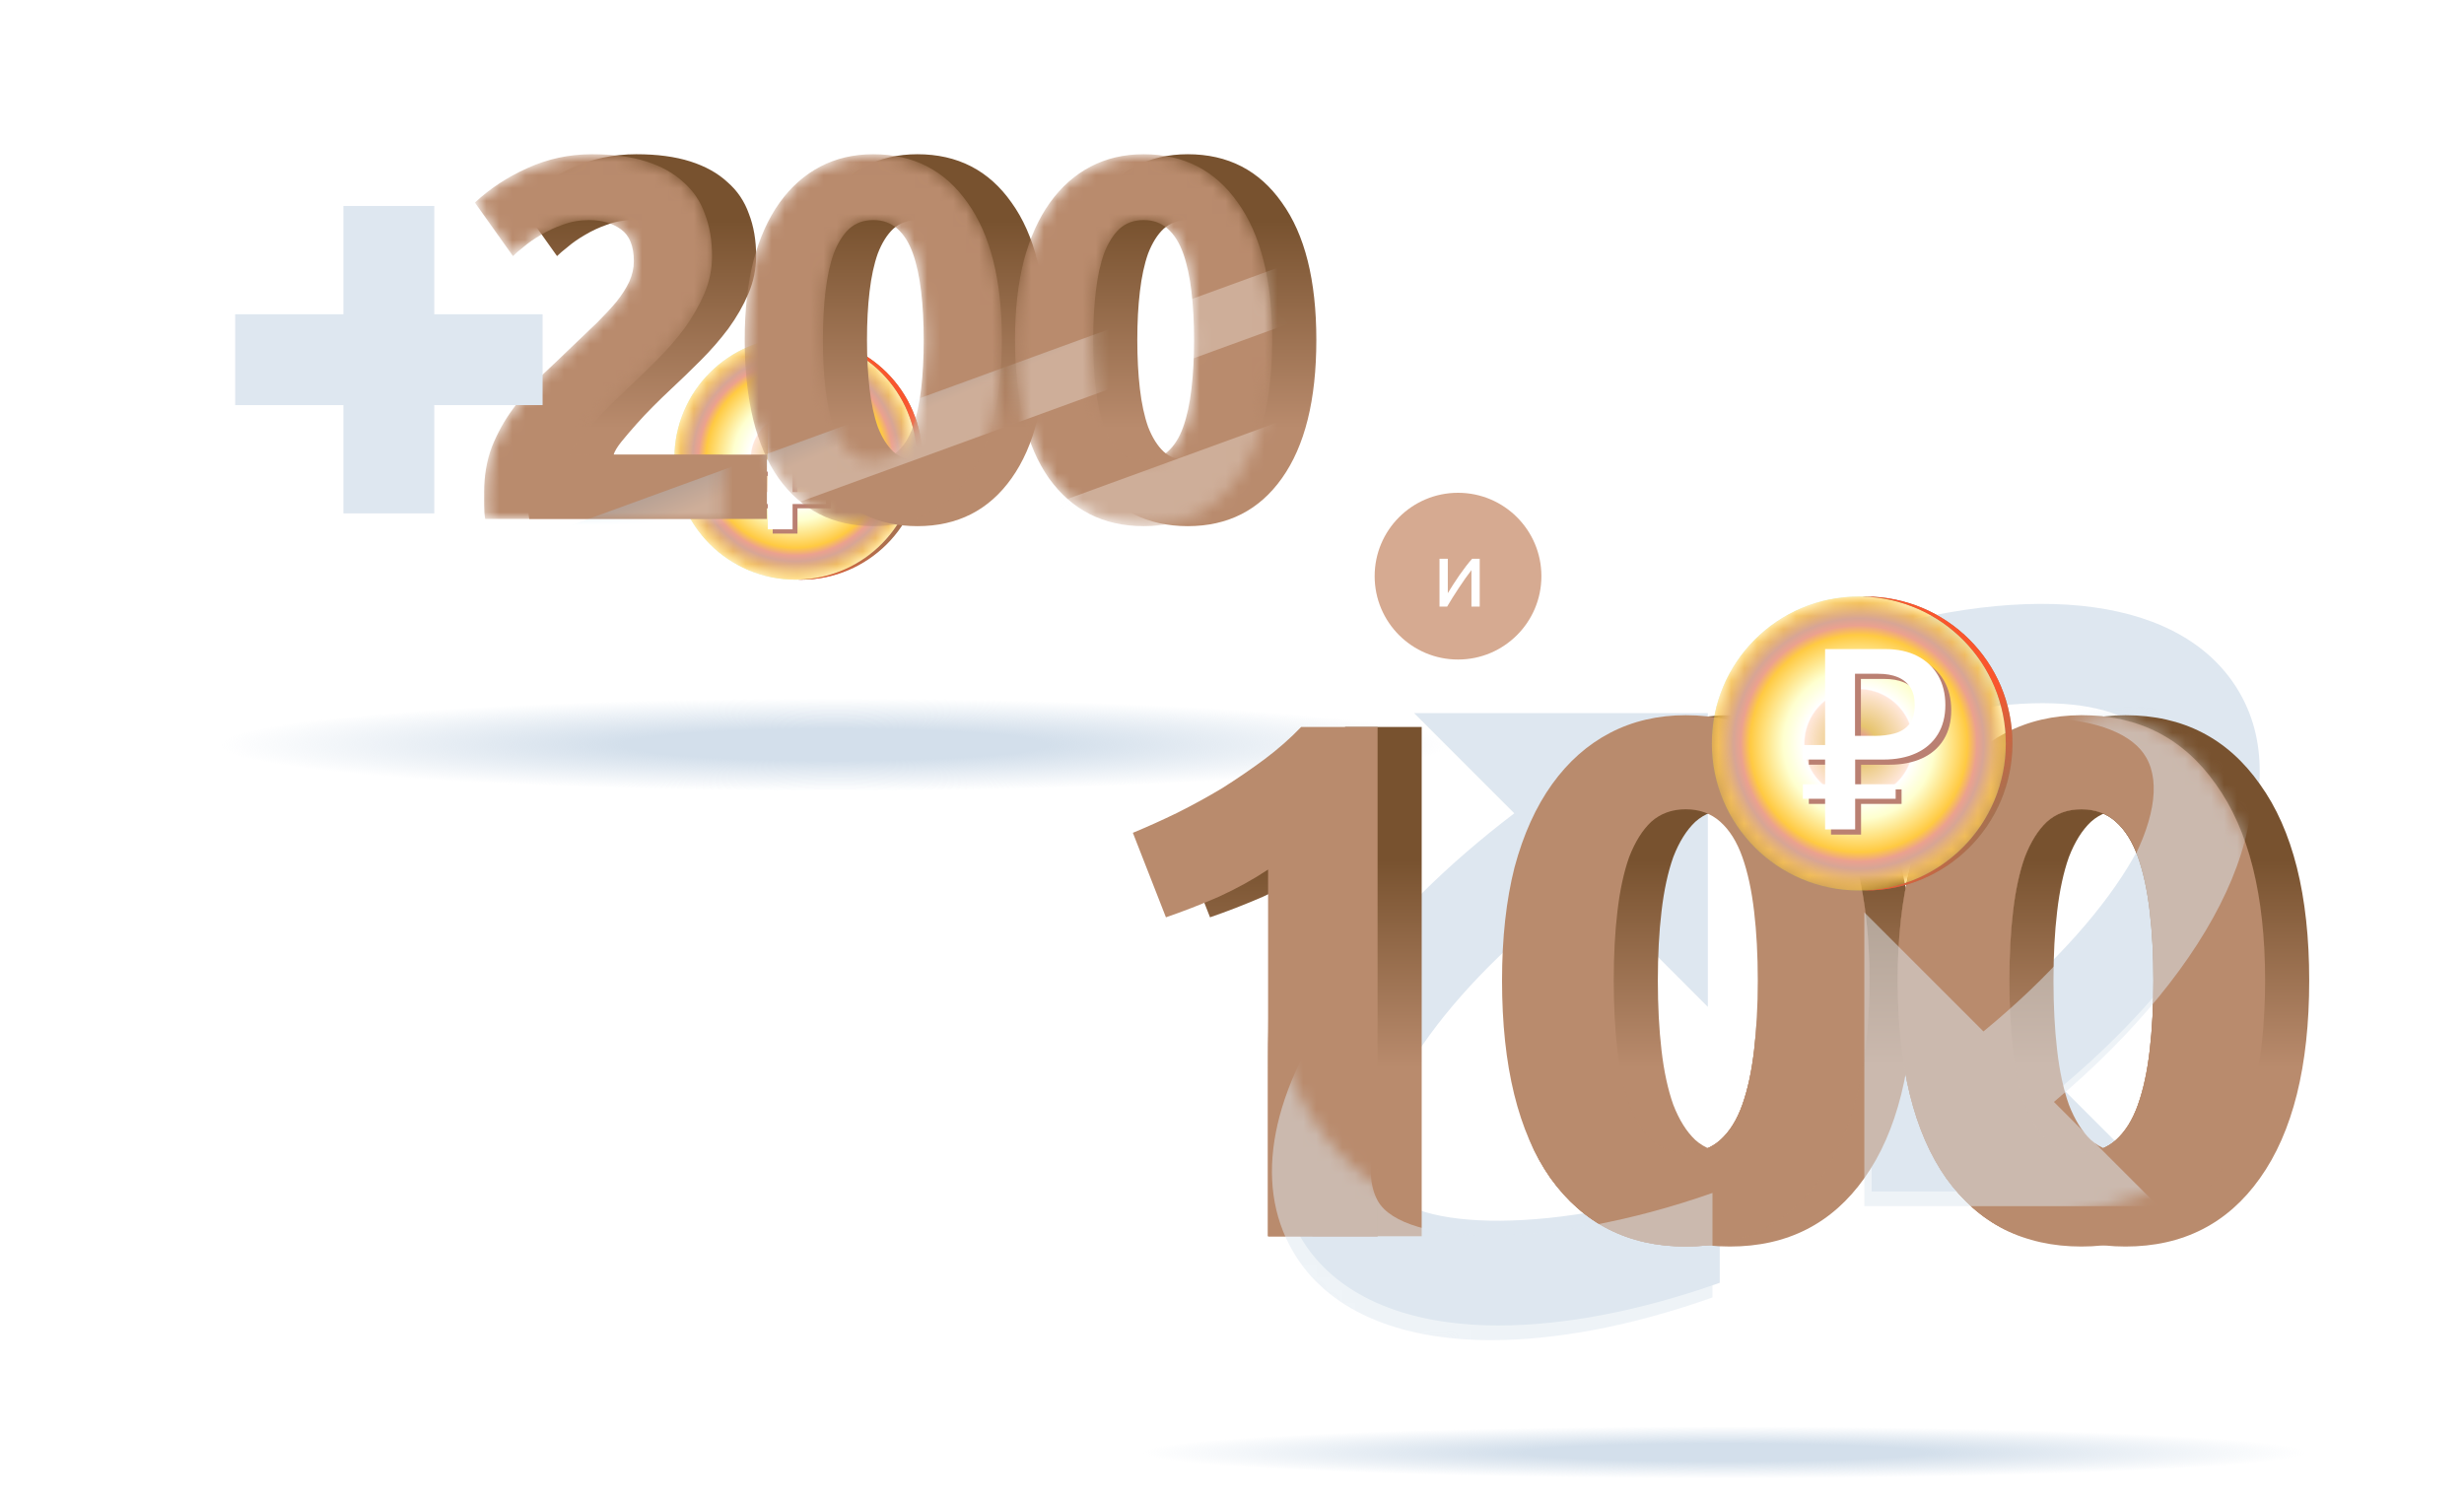
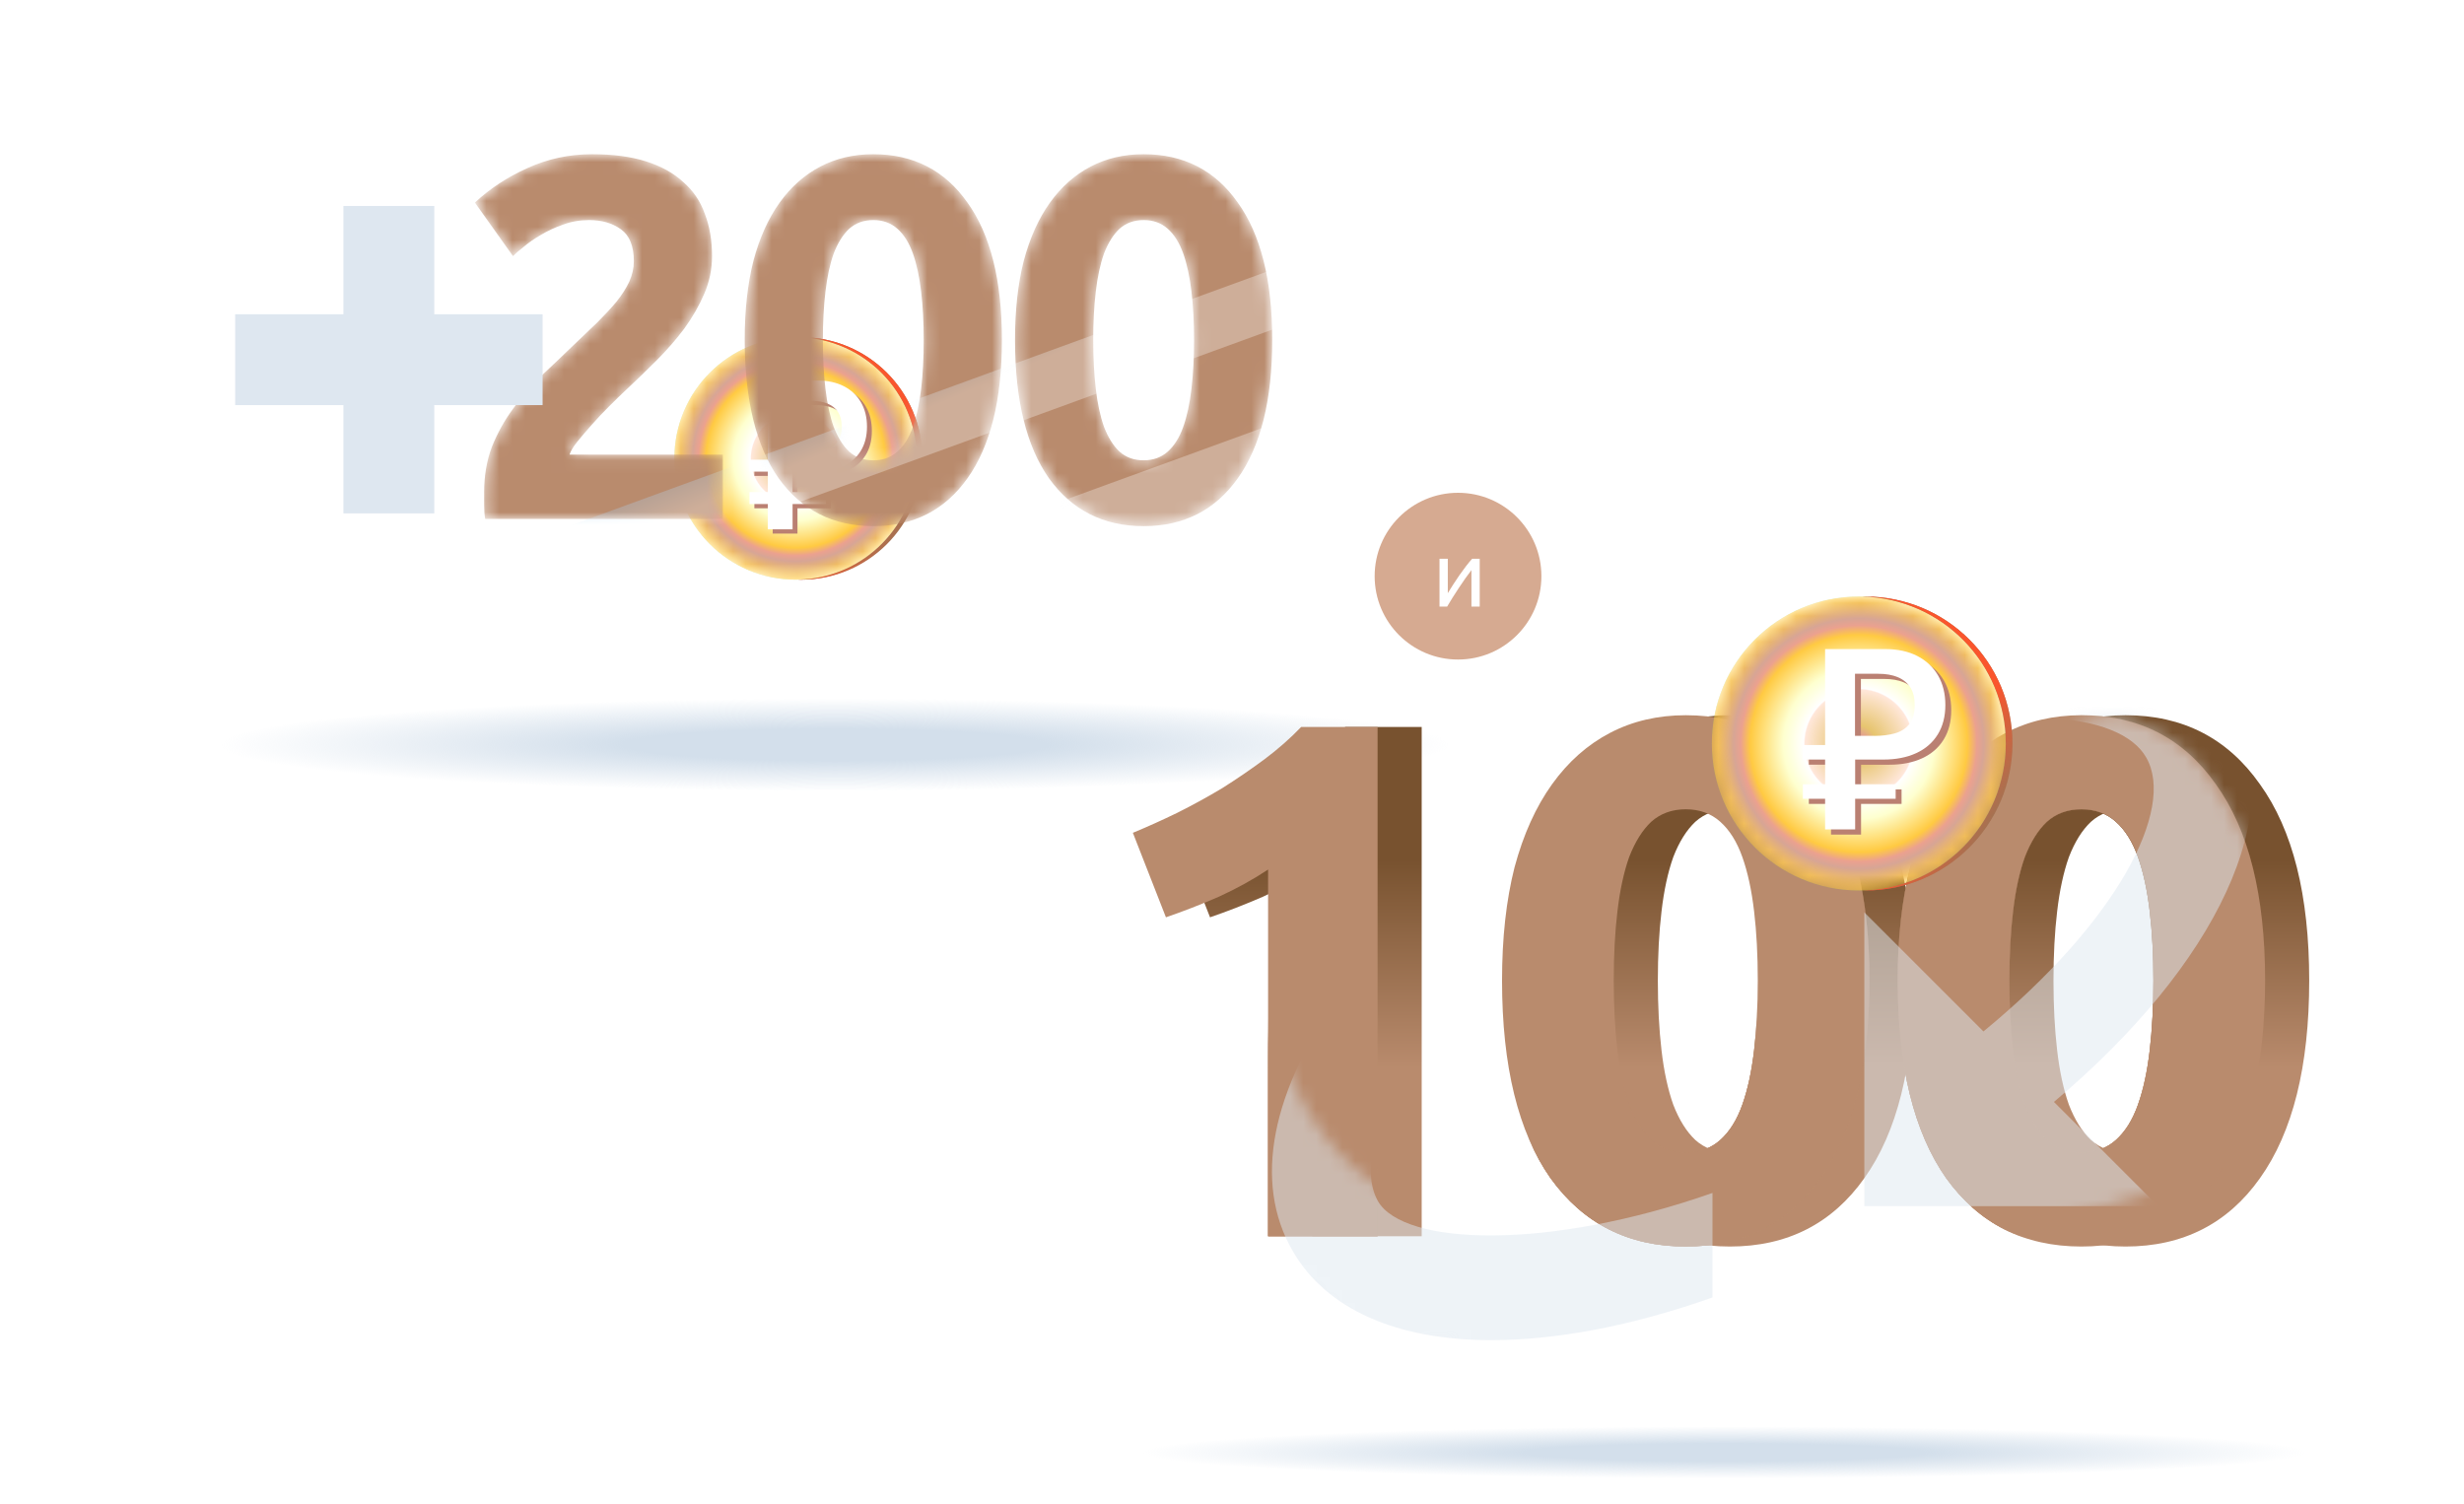
<svg xmlns="http://www.w3.org/2000/svg" width="190" height="116" viewBox="0 0 190 116" fill="none">
  <path d="M61.56 44.696C66.627 44.585 70.699 40.443 70.699 35.35C70.699 30.257 66.627 26.114 61.56 26.003C61.631 26.003 61.702 26 61.773 26C66.937 26 71.123 30.185 71.123 35.35C71.123 40.515 66.937 44.699 61.773 44.699C61.702 44.699 61.631 44.696 61.56 44.696Z" fill="#9F7454" />
  <path d="M61.56 44.696C66.627 44.585 70.699 40.443 70.699 35.35C70.699 30.257 66.627 26.114 61.56 26.003C61.631 26.003 61.702 26 61.773 26C66.937 26 71.123 30.185 71.123 35.35C71.123 40.515 66.937 44.699 61.773 44.699C61.702 44.699 61.631 44.696 61.56 44.696Z" fill="url(#paint0_linear_27407_16849)" />
  <mask id="mask0_27407_16849" style="mask-type:alpha" maskUnits="userSpaceOnUse" x="52" y="26" width="19" height="19">
    <circle cx="61.35" cy="35.35" r="9.35" fill="white" />
  </mask>
  <g mask="url(#mask0_27407_16849)">
    <g filter="url(#filter0_bii_27407_16849)">
      <circle cx="61.35" cy="35.35" r="9.35" fill="#5CDB5F" fill-opacity="0.5" />
      <circle cx="61.35" cy="35.35" r="9.35" fill="url(#paint1_angular_27407_16849)" />
    </g>
    <path d="M61.49 41.144L59.582 41.144L59.582 36.698L58.17 36.698L58.17 35.774L59.582 35.774L59.582 29.672L63.406 29.672C64.197 29.672 64.877 29.819 65.448 30.113C66.02 30.407 66.459 30.82 66.768 31.352C67.076 31.886 67.231 32.509 67.231 33.227C67.231 33.956 67.071 34.581 66.748 35.102C66.426 35.623 65.968 36.019 65.375 36.292C64.782 36.564 64.087 36.699 63.291 36.699L61.493 36.699L61.493 41.144L61.49 41.144ZM64.07 38.27L64.07 39.194L58.17 39.194L58.17 38.27L64.07 38.27ZM62.718 35.194C63.194 35.194 63.625 35.14 64.013 35.033C64.399 34.926 64.708 34.733 64.937 34.449C65.166 34.166 65.281 33.759 65.281 33.226C65.281 32.771 65.188 32.398 65 32.108C64.813 31.817 64.546 31.6 64.202 31.456C63.858 31.312 63.443 31.242 62.962 31.242L61.483 31.242L61.483 35.192L62.718 35.192L62.718 35.194Z" fill="#BA8072" />
    <path d="M61.113 40.816L59.205 40.816L59.205 36.37L57.793 36.37L57.793 35.446L59.205 35.446L59.205 29.344L63.029 29.344C63.82 29.344 64.5 29.491 65.071 29.785C65.643 30.079 66.082 30.492 66.391 31.025C66.699 31.558 66.854 32.181 66.854 32.899C66.854 33.628 66.694 34.253 66.371 34.774C66.049 35.295 65.591 35.691 64.998 35.964C64.405 36.236 63.709 36.371 62.914 36.371L61.116 36.371L61.116 40.816L61.113 40.816ZM63.693 37.942L63.693 38.866L57.793 38.866L57.793 37.942L63.693 37.942ZM62.341 34.866C62.817 34.866 63.248 34.812 63.636 34.706C64.022 34.599 64.331 34.405 64.56 34.121C64.789 33.838 64.904 33.431 64.904 32.898C64.904 32.443 64.811 32.071 64.624 31.78C64.436 31.489 64.169 31.272 63.825 31.128C63.481 30.985 63.066 30.914 62.585 30.914L61.106 30.914L61.106 34.864L62.341 34.864L62.341 34.866Z" fill="white" />
  </g>
  <g filter="url(#filter1_f_27407_16849)">
    <path d="M178 111.912C178 111.773 177.693 111.634 177.097 111.502C171.604 110.63 154.146 110 133.461 110C108.359 110 88 110.938 88 112.088C88 112.227 88.307 112.366 88.903 112.498C94.415 113.37 111.854 114 132.539 114C157.641 114 178 113.062 178 111.912Z" fill="url(#paint2_radial_27407_16849)" />
  </g>
  <g filter="url(#filter2_bii_27407_16849)">
-     <path d="M58.305 19.747C58.305 20.752 58.107 21.717 57.71 22.643C57.314 23.568 56.798 24.467 56.163 25.34C55.529 26.186 54.815 27.006 54.021 27.799C53.228 28.593 52.448 29.346 51.681 30.06C51.284 30.43 50.848 30.854 50.372 31.33C49.922 31.779 49.486 32.242 49.063 32.718C48.64 33.194 48.256 33.644 47.913 34.067C47.595 34.463 47.397 34.794 47.318 35.058H59.138V40.017H40.812C40.759 39.726 40.733 39.355 40.733 38.906C40.733 38.456 40.733 38.139 40.733 37.954C40.733 36.685 40.931 35.521 41.328 34.463C41.751 33.406 42.293 32.427 42.954 31.528C43.615 30.602 44.356 29.743 45.176 28.95C46.022 28.156 46.855 27.363 47.675 26.57C48.309 25.961 48.904 25.393 49.46 24.864C50.015 24.309 50.504 23.78 50.927 23.277C51.35 22.748 51.681 22.233 51.919 21.73C52.157 21.201 52.276 20.672 52.276 20.144C52.276 18.98 51.945 18.16 51.284 17.684C50.623 17.208 49.803 16.97 48.825 16.97C48.111 16.97 47.437 17.089 46.802 17.327C46.194 17.539 45.625 17.803 45.096 18.121C44.594 18.412 44.158 18.716 43.787 19.033C43.417 19.324 43.139 19.562 42.954 19.747L40.019 15.622C41.183 14.537 42.531 13.652 44.065 12.964C45.625 12.25 47.291 11.893 49.063 11.893C50.676 11.893 52.064 12.078 53.228 12.448C54.392 12.819 55.344 13.347 56.084 14.035C56.851 14.696 57.406 15.516 57.75 16.494C58.12 17.446 58.305 18.53 58.305 19.747ZM80.658 26.213C80.658 30.84 79.772 34.397 78 36.883C76.255 39.342 73.835 40.572 70.741 40.572C67.647 40.572 65.214 39.342 63.442 36.883C61.697 34.397 60.824 30.84 60.824 26.213C60.824 23.912 61.049 21.876 61.499 20.104C61.975 18.332 62.649 16.838 63.522 15.622C64.394 14.405 65.439 13.48 66.655 12.845C67.872 12.21 69.234 11.893 70.741 11.893C73.835 11.893 76.255 13.136 78 15.622C79.772 18.081 80.658 21.611 80.658 26.213ZM74.628 26.213C74.628 24.837 74.562 23.595 74.43 22.484C74.298 21.347 74.086 20.368 73.795 19.549C73.504 18.729 73.108 18.094 72.605 17.645C72.103 17.195 71.481 16.97 70.741 16.97C70.001 16.97 69.379 17.195 68.877 17.645C68.401 18.094 68.004 18.729 67.687 19.549C67.396 20.368 67.184 21.347 67.052 22.484C66.92 23.595 66.854 24.837 66.854 26.213C66.854 27.588 66.92 28.844 67.052 29.981C67.184 31.118 67.396 32.096 67.687 32.916C68.004 33.736 68.401 34.371 68.877 34.82C69.379 35.27 70.001 35.495 70.741 35.495C71.481 35.495 72.103 35.27 72.605 34.82C73.108 34.371 73.504 33.736 73.795 32.916C74.086 32.096 74.298 31.118 74.43 29.981C74.562 28.844 74.628 27.588 74.628 26.213ZM101.503 26.213C101.503 30.84 100.617 34.397 98.845 36.883C97.1 39.342 94.68 40.572 91.586 40.572C88.492 40.572 86.059 39.342 84.287 36.883C82.542 34.397 81.669 30.84 81.669 26.213C81.669 23.912 81.894 21.876 82.344 20.104C82.82 18.332 83.494 16.838 84.367 15.622C85.239 14.405 86.284 13.48 87.5 12.845C88.717 12.21 90.079 11.893 91.586 11.893C94.68 11.893 97.1 13.136 98.845 15.622C100.617 18.081 101.503 21.611 101.503 26.213ZM95.473 26.213C95.473 24.837 95.407 23.595 95.275 22.484C95.143 21.347 94.931 20.368 94.64 19.549C94.349 18.729 93.953 18.094 93.45 17.645C92.948 17.195 92.326 16.97 91.586 16.97C90.845 16.97 90.224 17.195 89.722 17.645C89.246 18.094 88.849 18.729 88.531 19.549C88.241 20.368 88.029 21.347 87.897 22.484C87.765 23.595 87.698 24.837 87.698 26.213C87.698 27.588 87.765 28.844 87.897 29.981C88.029 31.118 88.241 32.096 88.531 32.916C88.849 33.736 89.246 34.371 89.722 34.82C90.224 35.27 90.845 35.495 91.586 35.495C92.326 35.495 92.948 35.27 93.45 34.82C93.953 34.371 94.349 33.736 94.64 32.916C94.931 32.096 95.143 31.118 95.275 29.981C95.407 28.844 95.473 27.588 95.473 26.213Z" fill="url(#paint3_linear_27407_16849)" />
-   </g>
+     </g>
  <mask id="mask1_27407_16849" style="mask-type:alpha" maskUnits="userSpaceOnUse" x="36" y="11" width="63" height="30">
    <path d="M54.905 19.747C54.905 20.752 54.707 21.717 54.31 22.643C53.913 23.568 53.398 24.467 52.763 25.34C52.128 26.186 51.414 27.006 50.621 27.799C49.828 28.593 49.047 29.346 48.281 30.06C47.884 30.43 47.448 30.854 46.972 31.33C46.522 31.779 46.086 32.242 45.663 32.718C45.239 33.194 44.856 33.644 44.512 34.067C44.195 34.463 43.997 34.794 43.917 35.058H55.738V40.017H37.412C37.359 39.726 37.333 39.355 37.333 38.906C37.333 38.456 37.333 38.139 37.333 37.954C37.333 36.685 37.531 35.521 37.928 34.463C38.351 33.406 38.893 32.427 39.554 31.528C40.215 30.602 40.956 29.743 41.775 28.95C42.621 28.156 43.455 27.363 44.274 26.57C44.909 25.961 45.504 25.393 46.059 24.864C46.615 24.309 47.104 23.78 47.527 23.277C47.95 22.748 48.281 22.233 48.519 21.73C48.757 21.201 48.876 20.672 48.876 20.144C48.876 18.98 48.545 18.16 47.884 17.684C47.223 17.208 46.403 16.97 45.425 16.97C44.711 16.97 44.036 17.089 43.402 17.327C42.793 17.539 42.225 17.803 41.696 18.121C41.194 18.412 40.757 18.716 40.387 19.033C40.017 19.324 39.739 19.562 39.554 19.747L36.619 15.622C37.782 14.537 39.131 13.652 40.665 12.964C42.225 12.25 43.891 11.893 45.663 11.893C47.276 11.893 48.664 12.078 49.828 12.448C50.991 12.819 51.943 13.347 52.684 14.035C53.45 14.696 54.006 15.516 54.35 16.494C54.72 17.446 54.905 18.53 54.905 19.747ZM77.257 26.213C77.257 30.84 76.371 34.397 74.6 36.883C72.854 39.342 70.434 40.572 67.341 40.572C64.246 40.572 61.814 39.342 60.042 36.883C58.297 34.397 57.424 30.84 57.424 26.213C57.424 23.912 57.649 21.876 58.098 20.104C58.574 18.332 59.248 16.838 60.121 15.622C60.994 14.405 62.038 13.48 63.255 12.845C64.471 12.21 65.833 11.893 67.341 11.893C70.434 11.893 72.854 13.136 74.6 15.622C76.371 18.081 77.257 21.611 77.257 26.213ZM71.228 26.213C71.228 24.837 71.162 23.595 71.029 22.484C70.897 21.347 70.686 20.368 70.395 19.549C70.104 18.729 69.707 18.094 69.205 17.645C68.702 17.195 68.081 16.97 67.341 16.97C66.6 16.97 65.979 17.195 65.476 17.645C65 18.094 64.603 18.729 64.286 19.549C63.995 20.368 63.784 21.347 63.651 22.484C63.519 23.595 63.453 24.837 63.453 26.213C63.453 27.588 63.519 28.844 63.651 29.981C63.784 31.118 63.995 32.096 64.286 32.916C64.603 33.736 65 34.371 65.476 34.82C65.979 35.27 66.6 35.495 67.341 35.495C68.081 35.495 68.702 35.27 69.205 34.82C69.707 34.371 70.104 33.736 70.395 32.916C70.686 32.096 70.897 31.118 71.029 29.981C71.162 28.844 71.228 27.588 71.228 26.213ZM98.102 26.213C98.102 30.84 97.216 34.397 95.445 36.883C93.699 39.342 91.279 40.572 88.186 40.572C85.091 40.572 82.659 39.342 80.887 36.883C79.141 34.397 78.269 30.84 78.269 26.213C78.269 23.912 78.494 21.876 78.943 20.104C79.419 18.332 80.094 16.838 80.966 15.622C81.839 14.405 82.883 13.48 84.1 12.845C85.316 12.21 86.678 11.893 88.186 11.893C91.279 11.893 93.699 13.136 95.445 15.622C97.216 18.081 98.102 21.611 98.102 26.213ZM92.073 26.213C92.073 24.837 92.007 23.595 91.874 22.484C91.742 21.347 91.531 20.368 91.24 19.549C90.949 18.729 90.552 18.094 90.05 17.645C89.547 17.195 88.926 16.97 88.186 16.97C87.445 16.97 86.824 17.195 86.321 17.645C85.845 18.094 85.448 18.729 85.131 19.549C84.84 20.368 84.629 21.347 84.496 22.484C84.364 23.595 84.298 24.837 84.298 26.213C84.298 27.588 84.364 28.844 84.496 29.981C84.629 31.118 84.84 32.096 85.131 32.916C85.448 33.736 85.845 34.371 86.321 34.82C86.824 35.27 87.445 35.495 88.186 35.495C88.926 35.495 89.547 35.27 90.05 34.82C90.552 34.371 90.949 33.736 91.24 32.916C91.531 32.096 91.742 31.118 91.874 29.981C92.007 28.844 92.073 27.588 92.073 26.213Z" fill="#B98B6D" />
  </mask>
  <g mask="url(#mask1_27407_16849)">
    <g filter="url(#filter3_bii_27407_16849)">
      <path d="M54.905 19.747C54.905 20.752 54.707 21.717 54.31 22.643C53.913 23.568 53.398 24.467 52.763 25.34C52.128 26.186 51.414 27.006 50.621 27.799C49.828 28.593 49.047 29.346 48.281 30.06C47.884 30.43 47.448 30.854 46.972 31.33C46.522 31.779 46.086 32.242 45.663 32.718C45.239 33.194 44.856 33.644 44.512 34.067C44.195 34.463 43.997 34.794 43.917 35.058H55.738V40.017H37.412C37.359 39.726 37.333 39.355 37.333 38.906C37.333 38.456 37.333 38.139 37.333 37.954C37.333 36.685 37.531 35.521 37.928 34.463C38.351 33.406 38.893 32.427 39.554 31.528C40.215 30.602 40.956 29.743 41.775 28.95C42.621 28.156 43.455 27.363 44.274 26.57C44.909 25.961 45.504 25.393 46.059 24.864C46.615 24.309 47.104 23.78 47.527 23.277C47.95 22.748 48.281 22.233 48.519 21.73C48.757 21.201 48.876 20.672 48.876 20.144C48.876 18.98 48.545 18.16 47.884 17.684C47.223 17.208 46.403 16.97 45.425 16.97C44.711 16.97 44.036 17.089 43.402 17.327C42.793 17.539 42.225 17.803 41.696 18.121C41.194 18.412 40.757 18.716 40.387 19.033C40.017 19.324 39.739 19.562 39.554 19.747L36.619 15.622C37.782 14.537 39.131 13.652 40.665 12.964C42.225 12.25 43.891 11.893 45.663 11.893C47.276 11.893 48.664 12.078 49.828 12.448C50.991 12.819 51.943 13.347 52.684 14.035C53.45 14.696 54.006 15.516 54.35 16.494C54.72 17.446 54.905 18.53 54.905 19.747ZM77.257 26.213C77.257 30.84 76.371 34.397 74.6 36.883C72.854 39.342 70.434 40.572 67.341 40.572C64.246 40.572 61.814 39.342 60.042 36.883C58.297 34.397 57.424 30.84 57.424 26.213C57.424 23.912 57.649 21.876 58.098 20.104C58.574 18.332 59.248 16.838 60.121 15.622C60.994 14.405 62.038 13.48 63.255 12.845C64.471 12.21 65.833 11.893 67.341 11.893C70.434 11.893 72.854 13.136 74.6 15.622C76.371 18.081 77.257 21.611 77.257 26.213ZM71.228 26.213C71.228 24.837 71.162 23.595 71.029 22.484C70.897 21.347 70.686 20.368 70.395 19.549C70.104 18.729 69.707 18.094 69.205 17.645C68.702 17.195 68.081 16.97 67.341 16.97C66.6 16.97 65.979 17.195 65.476 17.645C65 18.094 64.603 18.729 64.286 19.549C63.995 20.368 63.784 21.347 63.651 22.484C63.519 23.595 63.453 24.837 63.453 26.213C63.453 27.588 63.519 28.844 63.651 29.981C63.784 31.118 63.995 32.096 64.286 32.916C64.603 33.736 65 34.371 65.476 34.82C65.979 35.27 66.6 35.495 67.341 35.495C68.081 35.495 68.702 35.27 69.205 34.82C69.707 34.371 70.104 33.736 70.395 32.916C70.686 32.096 70.897 31.118 71.029 29.981C71.162 28.844 71.228 27.588 71.228 26.213ZM98.102 26.213C98.102 30.84 97.216 34.397 95.445 36.883C93.699 39.342 91.279 40.572 88.186 40.572C85.091 40.572 82.659 39.342 80.887 36.883C79.141 34.397 78.269 30.84 78.269 26.213C78.269 23.912 78.494 21.876 78.943 20.104C79.419 18.332 80.094 16.838 80.966 15.622C81.839 14.405 82.883 13.48 84.1 12.845C85.316 12.21 86.678 11.893 88.186 11.893C91.279 11.893 93.699 13.136 95.445 15.622C97.216 18.081 98.102 21.611 98.102 26.213ZM92.073 26.213C92.073 24.837 92.007 23.595 91.874 22.484C91.742 21.347 91.531 20.368 91.24 19.549C90.949 18.729 90.552 18.094 90.05 17.645C89.547 17.195 88.926 16.97 88.186 16.97C87.445 16.97 86.824 17.195 86.321 17.645C85.845 18.094 85.448 18.729 85.131 19.549C84.84 20.368 84.629 21.347 84.496 22.484C84.364 23.595 84.298 24.837 84.298 26.213C84.298 27.588 84.364 28.844 84.496 29.981C84.629 31.118 84.84 32.096 85.131 32.916C85.448 33.736 85.845 34.371 86.321 34.82C86.824 35.27 87.445 35.495 88.186 35.495C88.926 35.495 89.547 35.27 90.05 34.82C90.552 34.371 90.949 33.736 91.24 32.916C91.531 32.096 91.742 31.118 91.874 29.981C92.007 28.844 92.073 27.588 92.073 26.213Z" fill="#B98B6D" />
    </g>
    <g style="mix-blend-mode:overlay" opacity="0.3">
      <rect x="-22.688" y="64.83" width="237.471" height="4.342" transform="rotate(-20.029 -22.688 64.83)" fill="url(#paint4_linear_27407_16849)" />
    </g>
    <g style="mix-blend-mode:overlay" opacity="0.3">
      <rect x="-25.053" y="77.614" width="237.471" height="48.307" transform="rotate(-20.029 -25.053 77.614)" fill="url(#paint5_linear_27407_16849)" />
    </g>
  </g>
  <g filter="url(#filter4_f_27407_16849)">
    <path d="M111.971 57.273C111.971 57.024 111.646 56.775 111.016 56.538C105.207 54.978 86.744 53.85 64.869 53.85C38.323 53.85 16.793 55.529 16.793 57.587C16.793 57.837 17.118 58.086 17.748 58.322C23.577 59.882 42.019 61.01 63.894 61.01C90.441 61.01 111.971 59.332 111.971 57.273Z" fill="url(#paint6_radial_27407_16849)" />
  </g>
  <circle cx="112.429" cy="44.429" r="6.429" fill="#D6AA91" />
  <path d="M114.101 43.085V46.774H113.463V43.964C113.321 44.144 113.165 44.355 112.995 44.596C112.824 44.837 112.654 45.088 112.484 45.348C112.314 45.603 112.15 45.856 111.994 46.107C111.838 46.358 111.703 46.58 111.59 46.774H111.001V43.085H111.64V45.738C111.763 45.535 111.902 45.312 112.058 45.071C112.214 44.825 112.375 44.584 112.541 44.347C112.711 44.106 112.879 43.877 113.044 43.659C113.215 43.437 113.373 43.245 113.52 43.085H114.101Z" fill="white" />
  <g filter="url(#filter5_biii_27407_16849)">
-     <path fill-rule="evenodd" clip-rule="evenodd" d="M141.275 48.599C155.894 44.007 167.374 45.538 171.584 52.886C176.099 60.769 170.359 72.709 157.807 83.271L165.843 91.307H143.188V68.652L152.373 77.837C162.629 69.418 167.221 60.692 164.925 56.712C162.935 53.192 154.133 52.12 141.275 56.712V48.599ZM105.685 90.927C107.675 94.371 118.849 94.73 131.478 90.291V98.351C125.202 100.571 119.385 101.642 114.41 101.642C107.139 101.642 101.705 99.269 99.103 94.754C96.041 89.473 97.419 82.355 103.006 74.701C106.144 70.339 110.507 66.052 115.635 62.149L107.905 54.419H130.559V77.074L121.069 67.583C116.171 71.257 112.038 75.237 109.129 79.217C105.532 84.115 104.307 88.478 105.685 90.927Z" fill="#DEE7F0" />
-   </g>
+     </g>
  <g filter="url(#filter6_bii_27407_16849)">
    <path d="M90.757 64.219C91.852 63.766 92.985 63.256 94.156 62.689C95.365 62.085 96.537 61.442 97.67 60.762C98.803 60.045 99.88 59.308 100.9 58.552C101.958 57.759 102.902 56.928 103.733 56.059H109.627V95.329H101.183V67.052C100.05 67.808 98.784 68.507 97.386 69.149C95.989 69.754 94.629 70.282 93.306 70.736L90.757 64.219ZM147.557 75.609C147.557 82.22 146.291 87.301 143.76 90.852C141.267 94.366 137.81 96.122 133.39 96.122C128.97 96.122 125.495 94.366 122.964 90.852C120.47 87.301 119.224 82.22 119.224 75.609C119.224 72.322 119.545 69.413 120.187 66.882C120.867 64.351 121.83 62.217 123.077 60.479C124.324 58.741 125.816 57.419 127.554 56.512C129.291 55.606 131.237 55.152 133.39 55.152C137.81 55.152 141.267 56.928 143.76 60.479C146.291 63.992 147.557 69.036 147.557 75.609ZM138.944 75.609C138.944 73.645 138.849 71.869 138.66 70.282C138.471 68.658 138.169 67.26 137.754 66.089C137.338 64.918 136.771 64.011 136.054 63.369C135.336 62.727 134.448 62.406 133.39 62.406C132.332 62.406 131.445 62.727 130.727 63.369C130.047 64.011 129.48 64.918 129.027 66.089C128.611 67.26 128.309 68.658 128.12 70.282C127.931 71.869 127.837 73.645 127.837 75.609C127.837 77.573 127.931 79.368 128.12 80.992C128.309 82.617 128.611 84.015 129.027 85.186C129.48 86.357 130.047 87.263 130.727 87.906C131.445 88.548 132.332 88.869 133.39 88.869C134.448 88.869 135.336 88.548 136.054 87.906C136.771 87.263 137.338 86.357 137.754 85.186C138.169 84.015 138.471 82.617 138.66 80.992C138.849 79.368 138.944 77.573 138.944 75.609ZM178.064 75.609C178.064 82.22 176.798 87.301 174.267 90.852C171.774 94.366 168.317 96.122 163.897 96.122C159.477 96.122 156.002 94.366 153.471 90.852C150.977 87.301 149.731 82.22 149.731 75.609C149.731 72.322 150.052 69.413 150.694 66.882C151.374 64.351 152.337 62.217 153.584 60.479C154.831 58.741 156.323 57.419 158.061 56.512C159.798 55.606 161.744 55.152 163.897 55.152C168.317 55.152 171.774 56.928 174.267 60.479C176.798 63.992 178.064 69.036 178.064 75.609ZM169.451 75.609C169.451 73.645 169.356 71.869 169.167 70.282C168.978 68.658 168.676 67.26 168.261 66.089C167.845 64.918 167.278 64.011 166.561 63.369C165.843 62.727 164.955 62.406 163.897 62.406C162.839 62.406 161.952 62.727 161.234 63.369C160.554 64.011 159.987 64.918 159.534 66.089C159.118 67.26 158.816 68.658 158.627 70.282C158.438 71.869 158.344 73.645 158.344 75.609C158.344 77.573 158.438 79.368 158.627 80.992C158.816 82.617 159.118 84.015 159.534 85.186C159.987 86.357 160.554 87.263 161.234 87.906C161.952 88.548 162.839 88.869 163.897 88.869C164.955 88.869 165.843 88.548 166.561 87.906C167.278 87.263 167.845 86.357 168.261 85.186C168.676 84.015 168.978 82.617 169.167 80.992C169.356 79.368 169.451 77.573 169.451 75.609Z" fill="url(#paint7_linear_27407_16849)" />
  </g>
  <g filter="url(#filter7_bii_27407_16849)">
    <path d="M87.356 64.219C88.452 63.766 89.585 63.256 90.756 62.689C91.965 62.085 93.136 61.442 94.269 60.762C95.403 60.045 96.48 59.308 97.499 58.552C98.557 57.759 99.502 56.928 100.333 56.059H106.226V95.329H97.783V67.052C96.65 67.808 95.384 68.507 93.986 69.149C92.588 69.754 91.228 70.282 89.906 70.736L87.356 64.219ZM144.156 75.609C144.156 82.22 142.891 87.301 140.36 90.852C137.866 94.366 134.41 96.122 129.99 96.122C125.57 96.122 122.094 94.366 119.563 90.852C117.07 87.301 115.823 82.22 115.823 75.609C115.823 72.322 116.144 69.413 116.786 66.882C117.466 64.351 118.43 62.217 119.676 60.479C120.923 58.741 122.415 57.419 124.153 56.512C125.891 55.606 127.836 55.152 129.99 55.152C134.41 55.152 137.866 56.928 140.36 60.479C142.891 63.992 144.156 69.036 144.156 75.609ZM135.543 75.609C135.543 73.645 135.449 71.869 135.26 70.282C135.071 68.658 134.769 67.26 134.353 66.089C133.938 64.918 133.371 64.011 132.653 63.369C131.935 62.727 131.048 62.406 129.99 62.406C128.932 62.406 128.044 62.727 127.326 63.369C126.646 64.011 126.08 64.918 125.626 66.089C125.211 67.26 124.909 68.658 124.72 70.282C124.531 71.869 124.436 73.645 124.436 75.609C124.436 77.573 124.531 79.368 124.72 80.992C124.909 82.617 125.211 84.015 125.626 85.186C126.08 86.357 126.646 87.263 127.326 87.906C128.044 88.548 128.932 88.869 129.99 88.869C131.048 88.869 131.935 88.548 132.653 87.906C133.371 87.263 133.938 86.357 134.353 85.186C134.769 84.015 135.071 82.617 135.26 80.992C135.449 79.368 135.543 77.573 135.543 75.609ZM174.664 75.609C174.664 82.22 173.398 87.301 170.867 90.852C168.374 94.366 164.917 96.122 160.497 96.122C156.077 96.122 152.601 94.366 150.07 90.852C147.577 87.301 146.33 82.22 146.33 75.609C146.33 72.322 146.651 69.413 147.294 66.882C147.974 64.351 148.937 62.217 150.184 60.479C151.43 58.741 152.922 57.419 154.66 56.512C156.398 55.606 158.344 55.152 160.497 55.152C164.917 55.152 168.374 56.928 170.867 60.479C173.398 63.992 174.664 69.036 174.664 75.609ZM166.05 75.609C166.05 73.645 165.956 71.869 165.767 70.282C165.578 68.658 165.276 67.26 164.86 66.089C164.445 64.918 163.878 64.011 163.16 63.369C162.442 62.727 161.555 62.406 160.497 62.406C159.439 62.406 158.551 62.727 157.834 63.369C157.154 64.011 156.587 64.918 156.134 66.089C155.718 67.26 155.416 68.658 155.227 70.282C155.038 71.869 154.944 73.645 154.944 75.609C154.944 77.573 155.038 79.368 155.227 80.992C155.416 82.617 155.718 84.015 156.134 85.186C156.587 86.357 157.154 87.263 157.834 87.906C158.551 88.548 159.439 88.869 160.497 88.869C161.555 88.869 162.442 88.548 163.16 87.906C163.878 87.263 164.445 86.357 164.86 85.186C165.276 84.015 165.578 82.617 165.767 80.992C165.956 79.368 166.05 77.573 166.05 75.609Z" fill="#B98B6D" />
  </g>
  <mask id="mask2_27407_16849" style="mask-type:alpha" maskUnits="userSpaceOnUse" x="94" y="55" width="80" height="50">
    <path d="M98.385 80.361C100.264 85.444 102.966 89.865 107.223 91.964C111.481 94.064 121.258 86.108 121.258 86.108L134.85 80.361L140.485 68.869C146.452 63.823 159.89 53.72 164.221 55.4C169.636 57.5 170.741 60.262 173.061 64.572C174.918 68.019 170.837 77.488 168.774 81.577L170.321 90.528L126.341 104.34L105.235 103.788L94.848 94.064C95.4 87.802 96.881 76.295 98.385 80.361Z" fill="#D9D9D9" />
  </mask>
  <g mask="url(#mask2_27407_16849)">
    <g filter="url(#filter8_bii_27407_16849)">
      <path d="M87.356 64.219C88.452 63.766 89.585 63.256 90.756 62.689C91.965 62.085 93.136 61.442 94.269 60.762C95.403 60.045 96.48 59.308 97.499 58.552C98.557 57.759 99.502 56.928 100.333 56.059H106.226V95.329H97.783V67.052C96.65 67.808 95.384 68.507 93.986 69.149C92.588 69.754 91.228 70.282 89.906 70.736L87.356 64.219ZM144.156 75.609C144.156 82.22 142.891 87.301 140.36 90.852C137.866 94.366 134.41 96.122 129.99 96.122C125.57 96.122 122.094 94.366 119.563 90.852C117.07 87.301 115.823 82.22 115.823 75.609C115.823 72.322 116.144 69.413 116.786 66.882C117.466 64.351 118.43 62.217 119.676 60.479C120.923 58.741 122.415 57.419 124.153 56.512C125.891 55.606 127.836 55.152 129.99 55.152C134.41 55.152 137.866 56.928 140.36 60.479C142.891 63.992 144.156 69.036 144.156 75.609ZM135.543 75.609C135.543 73.645 135.449 71.869 135.26 70.282C135.071 68.658 134.769 67.26 134.353 66.089C133.938 64.918 133.371 64.011 132.653 63.369C131.935 62.727 131.048 62.406 129.99 62.406C128.932 62.406 128.044 62.727 127.326 63.369C126.646 64.011 126.08 64.918 125.626 66.089C125.211 67.26 124.909 68.658 124.72 70.282C124.531 71.869 124.436 73.645 124.436 75.609C124.436 77.573 124.531 79.368 124.72 80.992C124.909 82.617 125.211 84.015 125.626 85.186C126.08 86.357 126.646 87.263 127.326 87.906C128.044 88.548 128.932 88.869 129.99 88.869C131.048 88.869 131.935 88.548 132.653 87.906C133.371 87.263 133.938 86.357 134.353 85.186C134.769 84.015 135.071 82.617 135.26 80.992C135.449 79.368 135.543 77.573 135.543 75.609ZM174.664 75.609C174.664 82.22 173.398 87.301 170.867 90.852C168.374 94.366 164.917 96.122 160.497 96.122C156.077 96.122 152.601 94.366 150.07 90.852C147.577 87.301 146.33 82.22 146.33 75.609C146.33 72.322 146.651 69.413 147.294 66.882C147.974 64.351 148.937 62.217 150.184 60.479C151.43 58.741 152.922 57.419 154.66 56.512C156.398 55.606 158.344 55.152 160.497 55.152C164.917 55.152 168.374 56.928 170.867 60.479C173.398 63.992 174.664 69.036 174.664 75.609ZM166.05 75.609C166.05 73.645 165.956 71.869 165.767 70.282C165.578 68.658 165.276 67.26 164.86 66.089C164.445 64.918 163.878 64.011 163.16 63.369C162.442 62.727 161.555 62.406 160.497 62.406C159.439 62.406 158.551 62.727 157.834 63.369C157.154 64.011 156.587 64.918 156.134 66.089C155.718 67.26 155.416 68.658 155.227 70.282C155.038 71.869 154.944 73.645 154.944 75.609C154.944 77.573 155.038 79.368 155.227 80.992C155.416 82.617 155.718 84.015 156.134 85.186C156.587 86.357 157.154 87.263 157.834 87.906C158.551 88.548 159.439 88.869 160.497 88.869C161.555 88.869 162.442 88.548 163.16 87.906C163.878 87.263 164.445 86.357 164.86 85.186C165.276 84.015 165.578 82.617 165.767 80.992C165.956 79.368 166.05 77.573 166.05 75.609Z" fill="url(#paint8_linear_27407_16849)" />
    </g>
    <g filter="url(#filter9_bii_27407_16849)">
      <path d="M87.356 64.219C88.452 63.766 89.585 63.256 90.756 62.689C91.965 62.085 93.136 61.442 94.269 60.762C95.403 60.045 96.48 59.308 97.499 58.552C98.557 57.759 99.502 56.928 100.333 56.059H106.226V95.329H97.783V67.052C96.65 67.808 95.384 68.507 93.986 69.149C92.588 69.754 91.228 70.282 89.906 70.736L87.356 64.219ZM144.156 75.609C144.156 82.22 142.891 87.301 140.36 90.852C137.866 94.366 134.41 96.122 129.99 96.122C125.57 96.122 122.094 94.366 119.563 90.852C117.07 87.301 115.823 82.22 115.823 75.609C115.823 72.322 116.144 69.413 116.786 66.882C117.466 64.351 118.43 62.217 119.676 60.479C120.923 58.741 122.415 57.419 124.153 56.512C125.891 55.606 127.836 55.152 129.99 55.152C134.41 55.152 137.866 56.928 140.36 60.479C142.891 63.992 144.156 69.036 144.156 75.609ZM135.543 75.609C135.543 73.645 135.449 71.869 135.26 70.282C135.071 68.658 134.769 67.26 134.353 66.089C133.938 64.918 133.371 64.011 132.653 63.369C131.935 62.727 131.048 62.406 129.99 62.406C128.932 62.406 128.044 62.727 127.326 63.369C126.646 64.011 126.08 64.918 125.626 66.089C125.211 67.26 124.909 68.658 124.72 70.282C124.531 71.869 124.436 73.645 124.436 75.609C124.436 77.573 124.531 79.368 124.72 80.992C124.909 82.617 125.211 84.015 125.626 85.186C126.08 86.357 126.646 87.263 127.326 87.906C128.044 88.548 128.932 88.869 129.99 88.869C131.048 88.869 131.935 88.548 132.653 87.906C133.371 87.263 133.938 86.357 134.353 85.186C134.769 84.015 135.071 82.617 135.26 80.992C135.449 79.368 135.543 77.573 135.543 75.609ZM174.664 75.609C174.664 82.22 173.398 87.301 170.867 90.852C168.374 94.366 164.917 96.122 160.497 96.122C156.077 96.122 152.601 94.366 150.07 90.852C147.577 87.301 146.33 82.22 146.33 75.609C146.33 72.322 146.651 69.413 147.294 66.882C147.974 64.351 148.937 62.217 150.184 60.479C151.43 58.741 152.922 57.419 154.66 56.512C156.398 55.606 158.344 55.152 160.497 55.152C164.917 55.152 168.374 56.928 170.867 60.479C173.398 63.992 174.664 69.036 174.664 75.609ZM166.05 75.609C166.05 73.645 165.956 71.869 165.767 70.282C165.578 68.658 165.276 67.26 164.86 66.089C164.445 64.918 163.878 64.011 163.16 63.369C162.442 62.727 161.555 62.406 160.497 62.406C159.439 62.406 158.551 62.727 157.834 63.369C157.154 64.011 156.587 64.918 156.134 66.089C155.718 67.26 155.416 68.658 155.227 70.282C155.038 71.869 154.944 73.645 154.944 75.609C154.944 77.573 155.038 79.368 155.227 80.992C155.416 82.617 155.718 84.015 156.134 85.186C156.587 86.357 157.154 87.263 157.834 87.906C158.551 88.548 159.439 88.869 160.497 88.869C161.555 88.869 162.442 88.548 163.16 87.906C163.878 87.263 164.445 86.357 164.86 85.186C165.276 84.015 165.578 82.617 165.767 80.992C165.956 79.368 166.05 77.573 166.05 75.609Z" fill="#B98B6D" />
    </g>
    <g opacity="0.5" filter="url(#filter10_i_27407_16849)">
      <path fill-rule="evenodd" clip-rule="evenodd" d="M141.279 48.6C155.897 44.008 167.378 45.538 171.588 52.886C176.103 60.769 170.363 72.709 157.811 83.271L165.847 91.307H143.192V68.652L152.377 77.837C162.633 69.418 167.225 60.693 164.929 56.713C162.939 53.192 154.137 52.12 141.279 56.713V48.6ZM105.689 90.927C107.679 94.371 118.853 94.73 131.482 90.291V98.351C125.206 100.571 119.389 101.642 114.414 101.642C107.143 101.642 101.709 99.27 99.107 94.754C96.045 89.473 97.423 82.355 103.01 74.701C106.148 70.339 110.511 66.053 115.639 62.149L107.908 54.419H130.563V77.074L121.073 67.584C116.174 71.257 112.041 75.237 109.133 79.217C105.536 84.115 104.311 88.478 105.689 90.927Z" fill="#DEE7F0" />
    </g>
  </g>
  <path d="M143.59 68.662C149.731 68.528 154.667 63.506 154.667 57.333C154.667 51.16 149.731 46.138 143.59 46.004C143.675 46.004 143.762 46 143.847 46C150.106 46 155.18 51.072 155.18 57.333C155.18 63.593 150.106 68.666 143.847 68.666C143.762 68.666 143.675 68.662 143.59 68.662Z" fill="#9F7454" />
  <path d="M143.59 68.662C149.731 68.528 154.667 63.506 154.667 57.333C154.667 51.16 149.731 46.138 143.59 46.004C143.675 46.004 143.762 46 143.847 46C150.106 46 155.18 51.072 155.18 57.333C155.18 63.593 150.106 68.666 143.847 68.666C143.762 68.666 143.675 68.662 143.59 68.662Z" fill="url(#paint9_linear_27407_16849)" />
  <mask id="mask3_27407_16849" style="mask-type:alpha" maskUnits="userSpaceOnUse" x="132" y="46" width="23" height="23">
    <circle cx="143.333" cy="57.333" r="11.333" fill="white" />
  </mask>
  <g mask="url(#mask3_27407_16849)">
    <g filter="url(#filter11_bii_27407_16849)">
      <circle cx="143.333" cy="57.333" r="11.333" fill="#5CDB5F" fill-opacity="0.5" />
      <circle cx="143.333" cy="57.333" r="11.333" fill="url(#paint10_angular_27407_16849)" />
    </g>
    <path d="M143.503 64.356L141.19 64.356L141.19 58.967L139.479 58.967L139.479 57.847L141.19 57.847L141.19 50.45L145.826 50.45C146.784 50.45 147.608 50.629 148.301 50.985C148.993 51.342 149.526 51.842 149.901 52.488C150.273 53.134 150.462 53.889 150.462 54.76C150.462 55.643 150.267 56.401 149.876 57.033C149.486 57.664 148.931 58.145 148.212 58.475C147.493 58.805 146.65 58.969 145.686 58.969L143.507 58.969L143.507 64.356L143.503 64.356ZM146.63 60.873L146.63 61.993L139.479 61.993L139.479 60.873L146.63 60.873ZM144.991 57.144C145.569 57.144 146.091 57.079 146.561 56.95C147.029 56.82 147.404 56.585 147.681 56.241C147.958 55.898 148.098 55.404 148.098 54.758C148.098 54.207 147.985 53.756 147.758 53.403C147.531 53.051 147.207 52.788 146.79 52.614C146.373 52.439 145.87 52.354 145.287 52.354L143.495 52.354L143.495 57.142L144.991 57.142L144.991 57.144Z" fill="#BA8072" />
    <path d="M143.048 63.958L140.735 63.958L140.735 58.569L139.023 58.569L139.023 57.449L140.735 57.449L140.735 50.053L145.371 50.053C146.329 50.053 147.153 50.231 147.846 50.587C148.538 50.944 149.071 51.444 149.446 52.09C149.818 52.736 150.007 53.492 150.007 54.363C150.007 55.246 149.812 56.003 149.421 56.635C149.03 57.267 148.476 57.747 147.757 58.077C147.038 58.407 146.195 58.571 145.231 58.571L143.052 58.571L143.052 63.958L143.048 63.958ZM146.175 60.475L146.175 61.595L139.023 61.595L139.023 60.475L146.175 60.475ZM144.536 56.746C145.114 56.746 145.636 56.681 146.106 56.552C146.574 56.422 146.948 56.187 147.226 55.843C147.503 55.501 147.643 55.007 147.643 54.361C147.643 53.81 147.53 53.358 147.303 53.006C147.076 52.653 146.752 52.39 146.335 52.216C145.918 52.042 145.415 51.956 144.832 51.956L143.04 51.956L143.04 56.744L144.536 56.744L144.536 56.746Z" fill="white" />
  </g>
  <g filter="url(#filter12_iii_27407_16849)">
    <path fill-rule="evenodd" clip-rule="evenodd" d="M32.353 14H25.347V22.351H17L17 29.357H25.347V37.707H32.353V29.357H40.707V22.351H32.353V14Z" fill="#DEE7F0" />
  </g>
  <defs>
    <filter id="filter0_bii_27407_16849" x="49.733" y="23.733" width="23.233" height="23.233" filterUnits="userSpaceOnUse" color-interpolation-filters="sRGB">
      <feFlood flood-opacity="0" result="BackgroundImageFix" />
      <feGaussianBlur in="BackgroundImageFix" stdDeviation="1.133" />
      <feComposite in2="SourceAlpha" operator="in" result="effect1_backgroundBlur_27407_16849" />
      <feBlend mode="normal" in="SourceGraphic" in2="effect1_backgroundBlur_27407_16849" result="shape" />
      <feColorMatrix in="SourceAlpha" type="matrix" values="0 0 0 0 0 0 0 0 0 0 0 0 0 0 0 0 0 0 127 0" result="hardAlpha" />
      <feOffset dx="-0.567" dy="-0.567" />
      <feGaussianBlur stdDeviation="0.283" />
      <feComposite in2="hardAlpha" operator="arithmetic" k2="-1" k3="1" />
      <feColorMatrix type="matrix" values="0 0 0 0 0.98 0 0 0 0 0.333 0 0 0 0 0.176 0 0 0 1 0" />
      <feBlend mode="normal" in2="shape" result="effect2_innerShadow_27407_16849" />
      <feColorMatrix in="SourceAlpha" type="matrix" values="0 0 0 0 0 0 0 0 0 0 0 0 0 0 0 0 0 0 127 0" result="hardAlpha" />
      <feOffset dx="0.567" dy="0.567" />
      <feGaussianBlur stdDeviation="0.283" />
      <feComposite in2="hardAlpha" operator="arithmetic" k2="-1" k3="1" />
      <feColorMatrix type="matrix" values="0 0 0 0 0.994 0 0 0 0 1 0 0 0 0 0.958 0 0 0 1 0" />
      <feBlend mode="normal" in2="effect2_innerShadow_27407_16849" result="effect3_innerShadow_27407_16849" />
    </filter>
    <filter id="filter1_f_27407_16849" x="86.3" y="108.3" width="93.4" height="7.4" filterUnits="userSpaceOnUse" color-interpolation-filters="sRGB">
      <feFlood flood-opacity="0" result="BackgroundImageFix" />
      <feBlend mode="normal" in="SourceGraphic" in2="BackgroundImageFix" result="shape" />
      <feGaussianBlur stdDeviation="0.85" result="effect1_foregroundBlur_27407_16849" />
    </filter>
    <filter id="filter2_bii_27407_16849" x="37.753" y="9.626" width="66.016" height="33.212" filterUnits="userSpaceOnUse" color-interpolation-filters="sRGB">
      <feFlood flood-opacity="0" result="BackgroundImageFix" />
      <feGaussianBlur in="BackgroundImageFix" stdDeviation="1.133" />
      <feComposite in2="SourceAlpha" operator="in" result="effect1_backgroundBlur_27407_16849" />
      <feBlend mode="normal" in="SourceGraphic" in2="effect1_backgroundBlur_27407_16849" result="shape" />
      <feColorMatrix in="SourceAlpha" type="matrix" values="0 0 0 0 0 0 0 0 0 0 0 0 0 0 0 0 0 0 127 0" result="hardAlpha" />
      <feOffset dx="-0.283" dy="-0.283" />
      <feGaussianBlur stdDeviation="0.142" />
      <feComposite in2="hardAlpha" operator="arithmetic" k2="-1" k3="1" />
      <feColorMatrix type="matrix" values="0 0 0 0 0.988 0 0 0 0 0.728 0 0 0 0 0.581 0 0 0 1 0" />
      <feBlend mode="normal" in2="shape" result="effect2_innerShadow_27407_16849" />
      <feColorMatrix in="SourceAlpha" type="matrix" values="0 0 0 0 0 0 0 0 0 0 0 0 0 0 0 0 0 0 127 0" result="hardAlpha" />
      <feOffset dx="0.283" dy="0.283" />
      <feGaussianBlur stdDeviation="0.142" />
      <feComposite in2="hardAlpha" operator="arithmetic" k2="-1" k3="1" />
      <feColorMatrix type="matrix" values="0 0 0 0 0.994 0 0 0 0 1 0 0 0 0 0.958 0 0 0 1 0" />
      <feBlend mode="normal" in2="effect2_innerShadow_27407_16849" result="effect3_innerShadow_27407_16849" />
    </filter>
    <filter id="filter3_bii_27407_16849" x="34.352" y="9.626" width="66.016" height="33.212" filterUnits="userSpaceOnUse" color-interpolation-filters="sRGB">
      <feFlood flood-opacity="0" result="BackgroundImageFix" />
      <feGaussianBlur in="BackgroundImageFix" stdDeviation="1.133" />
      <feComposite in2="SourceAlpha" operator="in" result="effect1_backgroundBlur_27407_16849" />
      <feBlend mode="normal" in="SourceGraphic" in2="effect1_backgroundBlur_27407_16849" result="shape" />
      <feColorMatrix in="SourceAlpha" type="matrix" values="0 0 0 0 0 0 0 0 0 0 0 0 0 0 0 0 0 0 127 0" result="hardAlpha" />
      <feOffset dx="-0.283" dy="-0.283" />
      <feGaussianBlur stdDeviation="0.142" />
      <feComposite in2="hardAlpha" operator="arithmetic" k2="-1" k3="1" />
      <feColorMatrix type="matrix" values="0 0 0 0 0.988 0 0 0 0 0.728 0 0 0 0 0.581 0 0 0 1 0" />
      <feBlend mode="normal" in2="shape" result="effect2_innerShadow_27407_16849" />
      <feColorMatrix in="SourceAlpha" type="matrix" values="0 0 0 0 0 0 0 0 0 0 0 0 0 0 0 0 0 0 127 0" result="hardAlpha" />
      <feOffset dx="0.283" dy="0.283" />
      <feGaussianBlur stdDeviation="0.142" />
      <feComposite in2="hardAlpha" operator="arithmetic" k2="-1" k3="1" />
      <feColorMatrix type="matrix" values="0 0 0 0 0.994 0 0 0 0 1 0 0 0 0 0.958 0 0 0 1 0" />
      <feBlend mode="normal" in2="effect2_innerShadow_27407_16849" result="effect3_innerShadow_27407_16849" />
    </filter>
    <filter id="filter4_f_27407_16849" x="15.093" y="52.15" width="98.578" height="10.56" filterUnits="userSpaceOnUse" color-interpolation-filters="sRGB">
      <feFlood flood-opacity="0" result="BackgroundImageFix" />
      <feBlend mode="normal" in="SourceGraphic" in2="BackgroundImageFix" result="shape" />
      <feGaussianBlur stdDeviation="0.85" result="effect1_foregroundBlur_27407_16849" />
    </filter>
    <filter id="filter5_biii_27407_16849" x="95.243" y="43.733" width="80.137" height="60.175" filterUnits="userSpaceOnUse" color-interpolation-filters="sRGB">
      <feFlood flood-opacity="0" result="BackgroundImageFix" />
      <feGaussianBlur in="BackgroundImageFix" stdDeviation="1.133" />
      <feComposite in2="SourceAlpha" operator="in" result="effect1_backgroundBlur_27407_16849" />
      <feBlend mode="normal" in="SourceGraphic" in2="effect1_backgroundBlur_27407_16849" result="shape" />
      <feColorMatrix in="SourceAlpha" type="matrix" values="0 0 0 0 0 0 0 0 0 0 0 0 0 0 0 0 0 0 127 0" result="hardAlpha" />
      <feOffset dx="-0.567" dy="-0.567" />
      <feGaussianBlur stdDeviation="0.283" />
      <feComposite in2="hardAlpha" operator="arithmetic" k2="-1" k3="1" />
      <feColorMatrix type="matrix" values="0 0 0 0 0.581 0 0 0 0 0.831 0 0 0 0 0.988 0 0 0 1 0" />
      <feBlend mode="normal" in2="shape" result="effect2_innerShadow_27407_16849" />
      <feColorMatrix in="SourceAlpha" type="matrix" values="0 0 0 0 0 0 0 0 0 0 0 0 0 0 0 0 0 0 127 0" result="hardAlpha" />
      <feOffset dx="0.567" dy="0.567" />
      <feGaussianBlur stdDeviation="0.283" />
      <feComposite in2="hardAlpha" operator="arithmetic" k2="-1" k3="1" />
      <feColorMatrix type="matrix" values="0 0 0 0 0.994 0 0 0 0 1 0 0 0 0 0.958 0 0 0 1 0" />
      <feBlend mode="normal" in2="effect2_innerShadow_27407_16849" result="effect3_innerShadow_27407_16849" />
      <feColorMatrix in="SourceAlpha" type="matrix" values="0 0 0 0 0 0 0 0 0 0 0 0 0 0 0 0 0 0 127 0" result="hardAlpha" />
      <feOffset dx="1.133" dy="0.567" />
      <feGaussianBlur stdDeviation="0.142" />
      <feComposite in2="hardAlpha" operator="arithmetic" k2="-1" k3="1" />
      <feColorMatrix type="matrix" values="0 0 0 0 0.537 0 0 0 0 0.678 0 0 0 0 0.765 0 0 0 1 0" />
      <feBlend mode="normal" in2="effect3_innerShadow_27407_16849" result="effect4_innerShadow_27407_16849" />
    </filter>
    <filter id="filter6_bii_27407_16849" x="88.489" y="52.886" width="91.842" height="45.503" filterUnits="userSpaceOnUse" color-interpolation-filters="sRGB">
      <feFlood flood-opacity="0" result="BackgroundImageFix" />
      <feGaussianBlur in="BackgroundImageFix" stdDeviation="1.133" />
      <feComposite in2="SourceAlpha" operator="in" result="effect1_backgroundBlur_27407_16849" />
      <feBlend mode="normal" in="SourceGraphic" in2="effect1_backgroundBlur_27407_16849" result="shape" />
      <feColorMatrix in="SourceAlpha" type="matrix" values="0 0 0 0 0 0 0 0 0 0 0 0 0 0 0 0 0 0 127 0" result="hardAlpha" />
      <feOffset dx="-0.283" dy="-0.283" />
      <feGaussianBlur stdDeviation="0.142" />
      <feComposite in2="hardAlpha" operator="arithmetic" k2="-1" k3="1" />
      <feColorMatrix type="matrix" values="0 0 0 0 0.988 0 0 0 0 0.728 0 0 0 0 0.581 0 0 0 1 0" />
      <feBlend mode="normal" in2="shape" result="effect2_innerShadow_27407_16849" />
      <feColorMatrix in="SourceAlpha" type="matrix" values="0 0 0 0 0 0 0 0 0 0 0 0 0 0 0 0 0 0 127 0" result="hardAlpha" />
      <feOffset dx="0.283" dy="0.283" />
      <feGaussianBlur stdDeviation="0.142" />
      <feComposite in2="hardAlpha" operator="arithmetic" k2="-1" k3="1" />
      <feColorMatrix type="matrix" values="0 0 0 0 0.994 0 0 0 0 1 0 0 0 0 0.958 0 0 0 1 0" />
      <feBlend mode="normal" in2="effect2_innerShadow_27407_16849" result="effect3_innerShadow_27407_16849" />
    </filter>
    <filter id="filter7_bii_27407_16849" x="85.089" y="52.886" width="91.842" height="45.503" filterUnits="userSpaceOnUse" color-interpolation-filters="sRGB">
      <feFlood flood-opacity="0" result="BackgroundImageFix" />
      <feGaussianBlur in="BackgroundImageFix" stdDeviation="1.133" />
      <feComposite in2="SourceAlpha" operator="in" result="effect1_backgroundBlur_27407_16849" />
      <feBlend mode="normal" in="SourceGraphic" in2="effect1_backgroundBlur_27407_16849" result="shape" />
      <feColorMatrix in="SourceAlpha" type="matrix" values="0 0 0 0 0 0 0 0 0 0 0 0 0 0 0 0 0 0 127 0" result="hardAlpha" />
      <feOffset dx="-0.283" dy="-0.283" />
      <feGaussianBlur stdDeviation="0.142" />
      <feComposite in2="hardAlpha" operator="arithmetic" k2="-1" k3="1" />
      <feColorMatrix type="matrix" values="0 0 0 0 0.988 0 0 0 0 0.728 0 0 0 0 0.581 0 0 0 1 0" />
      <feBlend mode="normal" in2="shape" result="effect2_innerShadow_27407_16849" />
      <feColorMatrix in="SourceAlpha" type="matrix" values="0 0 0 0 0 0 0 0 0 0 0 0 0 0 0 0 0 0 127 0" result="hardAlpha" />
      <feOffset dx="0.283" dy="0.283" />
      <feGaussianBlur stdDeviation="0.142" />
      <feComposite in2="hardAlpha" operator="arithmetic" k2="-1" k3="1" />
      <feColorMatrix type="matrix" values="0 0 0 0 0.994 0 0 0 0 1 0 0 0 0 0.958 0 0 0 1 0" />
      <feBlend mode="normal" in2="effect2_innerShadow_27407_16849" result="effect3_innerShadow_27407_16849" />
    </filter>
    <filter id="filter8_bii_27407_16849" x="85.089" y="52.886" width="91.842" height="45.503" filterUnits="userSpaceOnUse" color-interpolation-filters="sRGB">
      <feFlood flood-opacity="0" result="BackgroundImageFix" />
      <feGaussianBlur in="BackgroundImageFix" stdDeviation="1.133" />
      <feComposite in2="SourceAlpha" operator="in" result="effect1_backgroundBlur_27407_16849" />
      <feBlend mode="normal" in="SourceGraphic" in2="effect1_backgroundBlur_27407_16849" result="shape" />
      <feColorMatrix in="SourceAlpha" type="matrix" values="0 0 0 0 0 0 0 0 0 0 0 0 0 0 0 0 0 0 127 0" result="hardAlpha" />
      <feOffset dx="-0.283" dy="-0.283" />
      <feGaussianBlur stdDeviation="0.142" />
      <feComposite in2="hardAlpha" operator="arithmetic" k2="-1" k3="1" />
      <feColorMatrix type="matrix" values="0 0 0 0 0.988 0 0 0 0 0.728 0 0 0 0 0.581 0 0 0 1 0" />
      <feBlend mode="normal" in2="shape" result="effect2_innerShadow_27407_16849" />
      <feColorMatrix in="SourceAlpha" type="matrix" values="0 0 0 0 0 0 0 0 0 0 0 0 0 0 0 0 0 0 127 0" result="hardAlpha" />
      <feOffset dx="0.283" dy="0.283" />
      <feGaussianBlur stdDeviation="0.142" />
      <feComposite in2="hardAlpha" operator="arithmetic" k2="-1" k3="1" />
      <feColorMatrix type="matrix" values="0 0 0 0 0.994 0 0 0 0 1 0 0 0 0 0.958 0 0 0 1 0" />
      <feBlend mode="normal" in2="effect2_innerShadow_27407_16849" result="effect3_innerShadow_27407_16849" />
    </filter>
    <filter id="filter9_bii_27407_16849" x="85.089" y="52.886" width="91.842" height="45.503" filterUnits="userSpaceOnUse" color-interpolation-filters="sRGB">
      <feFlood flood-opacity="0" result="BackgroundImageFix" />
      <feGaussianBlur in="BackgroundImageFix" stdDeviation="1.133" />
      <feComposite in2="SourceAlpha" operator="in" result="effect1_backgroundBlur_27407_16849" />
      <feBlend mode="normal" in="SourceGraphic" in2="effect1_backgroundBlur_27407_16849" result="shape" />
      <feColorMatrix in="SourceAlpha" type="matrix" values="0 0 0 0 0 0 0 0 0 0 0 0 0 0 0 0 0 0 127 0" result="hardAlpha" />
      <feOffset dx="-0.283" dy="-0.283" />
      <feGaussianBlur stdDeviation="0.142" />
      <feComposite in2="hardAlpha" operator="arithmetic" k2="-1" k3="1" />
      <feColorMatrix type="matrix" values="0 0 0 0 0.988 0 0 0 0 0.728 0 0 0 0 0.581 0 0 0 1 0" />
      <feBlend mode="normal" in2="shape" result="effect2_innerShadow_27407_16849" />
      <feColorMatrix in="SourceAlpha" type="matrix" values="0 0 0 0 0 0 0 0 0 0 0 0 0 0 0 0 0 0 127 0" result="hardAlpha" />
      <feOffset dx="0.283" dy="0.283" />
      <feGaussianBlur stdDeviation="0.142" />
      <feComposite in2="hardAlpha" operator="arithmetic" k2="-1" k3="1" />
      <feColorMatrix type="matrix" values="0 0 0 0 0.994 0 0 0 0 1 0 0 0 0 0.958 0 0 0 1 0" />
      <feBlend mode="normal" in2="effect2_innerShadow_27407_16849" result="effect3_innerShadow_27407_16849" />
    </filter>
    <filter id="filter10_i_27407_16849" x="97.514" y="46" width="75.887" height="55.925" filterUnits="userSpaceOnUse" color-interpolation-filters="sRGB">
      <feFlood flood-opacity="0" result="BackgroundImageFix" />
      <feBlend mode="normal" in="SourceGraphic" in2="BackgroundImageFix" result="shape" />
      <feColorMatrix in="SourceAlpha" type="matrix" values="0 0 0 0 0 0 0 0 0 0 0 0 0 0 0 0 0 0 127 0" result="hardAlpha" />
      <feOffset dx="0.567" dy="1.7" />
      <feGaussianBlur stdDeviation="0.142" />
      <feComposite in2="hardAlpha" operator="arithmetic" k2="-1" k3="1" />
      <feColorMatrix type="matrix" values="0 0 0 0 1 0 0 0 0 1 0 0 0 0 1 0 0 0 1 0" />
      <feBlend mode="normal" in2="shape" result="effect1_innerShadow_27407_16849" />
    </filter>
    <filter id="filter11_bii_27407_16849" x="129.733" y="43.733" width="27.199" height="27.2" filterUnits="userSpaceOnUse" color-interpolation-filters="sRGB">
      <feFlood flood-opacity="0" result="BackgroundImageFix" />
      <feGaussianBlur in="BackgroundImageFix" stdDeviation="1.133" />
      <feComposite in2="SourceAlpha" operator="in" result="effect1_backgroundBlur_27407_16849" />
      <feBlend mode="normal" in="SourceGraphic" in2="effect1_backgroundBlur_27407_16849" result="shape" />
      <feColorMatrix in="SourceAlpha" type="matrix" values="0 0 0 0 0 0 0 0 0 0 0 0 0 0 0 0 0 0 127 0" result="hardAlpha" />
      <feOffset dx="-0.567" dy="-0.567" />
      <feGaussianBlur stdDeviation="0.283" />
      <feComposite in2="hardAlpha" operator="arithmetic" k2="-1" k3="1" />
      <feColorMatrix type="matrix" values="0 0 0 0 0.98 0 0 0 0 0.333 0 0 0 0 0.176 0 0 0 1 0" />
      <feBlend mode="normal" in2="shape" result="effect2_innerShadow_27407_16849" />
      <feColorMatrix in="SourceAlpha" type="matrix" values="0 0 0 0 0 0 0 0 0 0 0 0 0 0 0 0 0 0 127 0" result="hardAlpha" />
      <feOffset dx="0.567" dy="0.567" />
      <feGaussianBlur stdDeviation="0.283" />
      <feComposite in2="hardAlpha" operator="arithmetic" k2="-1" k3="1" />
      <feColorMatrix type="matrix" values="0 0 0 0 0.994 0 0 0 0 1 0 0 0 0 0.958 0 0 0 1 0" />
      <feBlend mode="normal" in2="effect2_innerShadow_27407_16849" result="effect3_innerShadow_27407_16849" />
    </filter>
    <filter id="filter12_iii_27407_16849" x="16.423" y="13.423" width="25.225" height="25.225" filterUnits="userSpaceOnUse" color-interpolation-filters="sRGB">
      <feFlood flood-opacity="0" result="BackgroundImageFix" />
      <feBlend mode="normal" in="SourceGraphic" in2="BackgroundImageFix" result="shape" />
      <feColorMatrix in="SourceAlpha" type="matrix" values="0 0 0 0 0 0 0 0 0 0 0 0 0 0 0 0 0 0 127 0" result="hardAlpha" />
      <feOffset dx="1.133" dy="1.882" />
      <feGaussianBlur stdDeviation="0.471" />
      <feComposite in2="hardAlpha" operator="arithmetic" k2="-1" k3="1" />
      <feColorMatrix type="matrix" values="0 0 0 0 0.225 0 0 0 0 0.487 0 0 0 0 0.6 0 0 0 0.39 0" />
      <feBlend mode="normal" in2="shape" result="effect1_innerShadow_27407_16849" />
      <feColorMatrix in="SourceAlpha" type="matrix" values="0 0 0 0 0 0 0 0 0 0 0 0 0 0 0 0 0 0 127 0" result="hardAlpha" />
      <feOffset dx="-0.577" dy="-0.577" />
      <feGaussianBlur stdDeviation="0.289" />
      <feComposite in2="hardAlpha" operator="arithmetic" k2="-1" k3="1" />
      <feColorMatrix type="matrix" values="0 0 0 0 0.584 0 0 0 0 0.831 0 0 0 0 0.988 0 0 0 1 0" />
      <feBlend mode="normal" in2="effect1_innerShadow_27407_16849" result="effect2_innerShadow_27407_16849" />
      <feColorMatrix in="SourceAlpha" type="matrix" values="0 0 0 0 0 0 0 0 0 0 0 0 0 0 0 0 0 0 127 0" result="hardAlpha" />
      <feOffset dx="0.577" dy="0.577" />
      <feGaussianBlur stdDeviation="0.289" />
      <feComposite in2="hardAlpha" operator="arithmetic" k2="-1" k3="1" />
      <feColorMatrix type="matrix" values="0 0 0 0 1 0 0 0 0 1 0 0 0 0 1 0 0 0 1 0" />
      <feBlend mode="normal" in2="effect2_innerShadow_27407_16849" result="effect3_innerShadow_27407_16849" />
    </filter>
    <linearGradient id="paint0_linear_27407_16849" x1="67.195" y1="36.605" x2="70.924" y2="38.893" gradientUnits="userSpaceOnUse">
      <stop stop-color="#FA552D" />
      <stop offset="1" stop-color="#FA552D" stop-opacity="0" />
    </linearGradient>
    <radialGradient id="paint1_angular_27407_16849" cx="0" cy="0" r="1" gradientUnits="userSpaceOnUse" gradientTransform="translate(61.35 35.35) rotate(90) scale(9.35)">
      <stop offset="0.003" stop-color="#E7BCAF" />
      <stop offset="0.057" stop-color="#E3A090" />
      <stop offset="0.121" stop-color="#E7C56F" />
      <stop offset="0.365" stop-color="#FFE7DA" />
      <stop offset="0.374" stop-color="white" />
      <stop offset="0.513" stop-color="#FEFFCF" />
      <stop offset="0.738" stop-color="#FFCA42" />
      <stop offset="0.802" stop-color="#EBA18F" />
      <stop offset="0.849" stop-color="#D7A595" />
      <stop offset="0.996" stop-color="#FFCA42" />
    </radialGradient>
    <radialGradient id="paint2_radial_27407_16849" cx="0" cy="0" r="1" gradientUnits="userSpaceOnUse" gradientTransform="translate(133 112) rotate(90) scale(2 45)">
      <stop offset="0.344" stop-color="#D3DFEB" />
      <stop offset="1" stop-color="#D3DFEB" stop-opacity="0" />
    </radialGradient>
    <linearGradient id="paint3_linear_27407_16849" x1="70.748" y1="17.017" x2="70.748" y2="33.017" gradientUnits="userSpaceOnUse">
      <stop stop-color="#78522F" />
      <stop offset="1" stop-color="#B98B6D" />
    </linearGradient>
    <linearGradient id="paint4_linear_27407_16849" x1="37.572" y1="68.037" x2="37.33" y2="63.735" gradientUnits="userSpaceOnUse">
      <stop stop-color="white" />
      <stop offset="1" stop-color="#6DAEE3" />
    </linearGradient>
    <linearGradient id="paint5_linear_27407_16849" x1="35.206" y1="113.29" x2="13.636" y2="78.756" gradientUnits="userSpaceOnUse">
      <stop stop-color="white" />
      <stop offset="1" stop-color="#6DAEE3" />
    </linearGradient>
    <radialGradient id="paint6_radial_27407_16849" cx="0" cy="0" r="1" gradientUnits="userSpaceOnUse" gradientTransform="translate(64.382 57.43) rotate(90) scale(3.58 47.589)">
      <stop offset="0.344" stop-color="#D3DFEB" />
      <stop offset="1" stop-color="#D3DFEB" stop-opacity="0" />
    </radialGradient>
    <linearGradient id="paint7_linear_27407_16849" x1="133.4" y1="66.329" x2="133.4" y2="82.329" gradientUnits="userSpaceOnUse">
      <stop stop-color="#78522F" />
      <stop offset="1" stop-color="#B98B6D" />
    </linearGradient>
    <linearGradient id="paint8_linear_27407_16849" x1="130" y1="66.329" x2="130" y2="82.329" gradientUnits="userSpaceOnUse">
      <stop stop-color="#78522F" />
      <stop offset="1" stop-color="#B98B6D" />
    </linearGradient>
    <linearGradient id="paint9_linear_27407_16849" x1="150.419" y1="58.855" x2="154.939" y2="61.628" gradientUnits="userSpaceOnUse">
      <stop stop-color="#FA552D" />
      <stop offset="1" stop-color="#FA552D" stop-opacity="0" />
    </linearGradient>
    <radialGradient id="paint10_angular_27407_16849" cx="0" cy="0" r="1" gradientUnits="userSpaceOnUse" gradientTransform="translate(143.333 57.333) rotate(90) scale(11.333)">
      <stop offset="0.003" stop-color="#E7BCAF" />
      <stop offset="0.057" stop-color="#E3A090" />
      <stop offset="0.121" stop-color="#E7C56F" />
      <stop offset="0.365" stop-color="#FFE7DA" />
      <stop offset="0.374" stop-color="white" />
      <stop offset="0.513" stop-color="#FEFFCF" />
      <stop offset="0.738" stop-color="#FFCA42" />
      <stop offset="0.802" stop-color="#EBA18F" />
      <stop offset="0.849" stop-color="#D7A595" />
      <stop offset="0.996" stop-color="#FFCA42" />
    </radialGradient>
  </defs>
</svg>